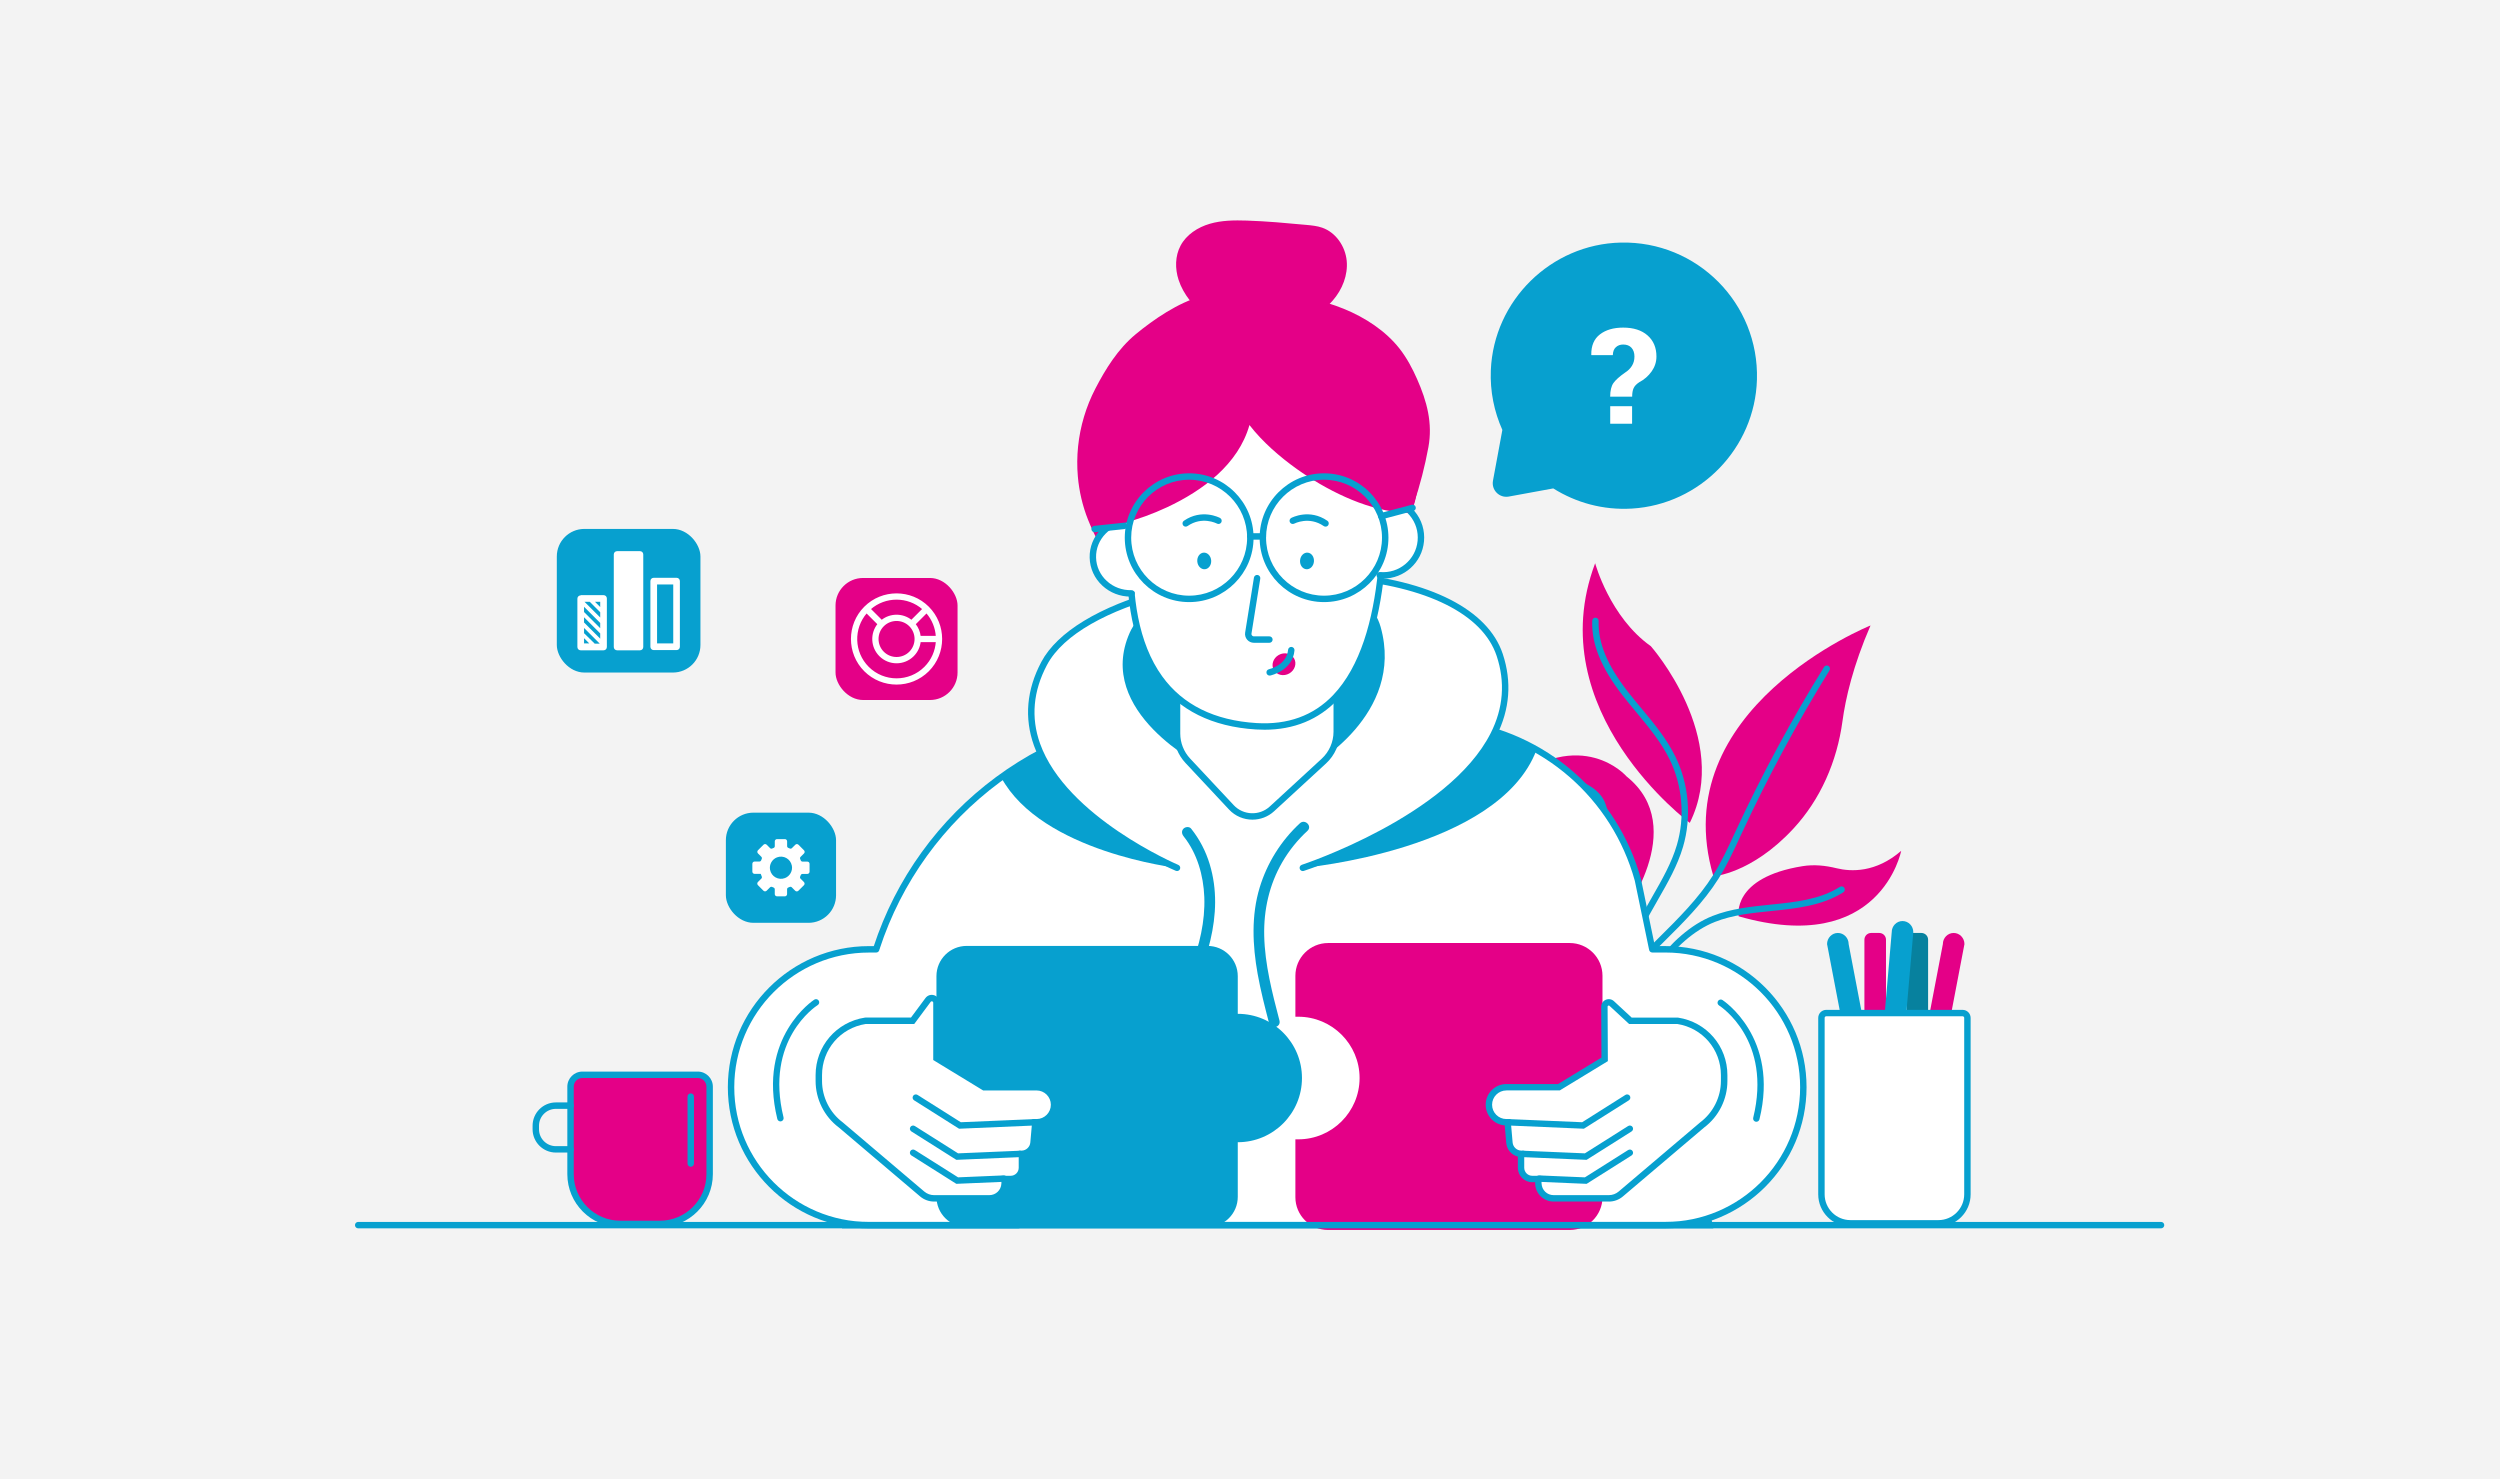
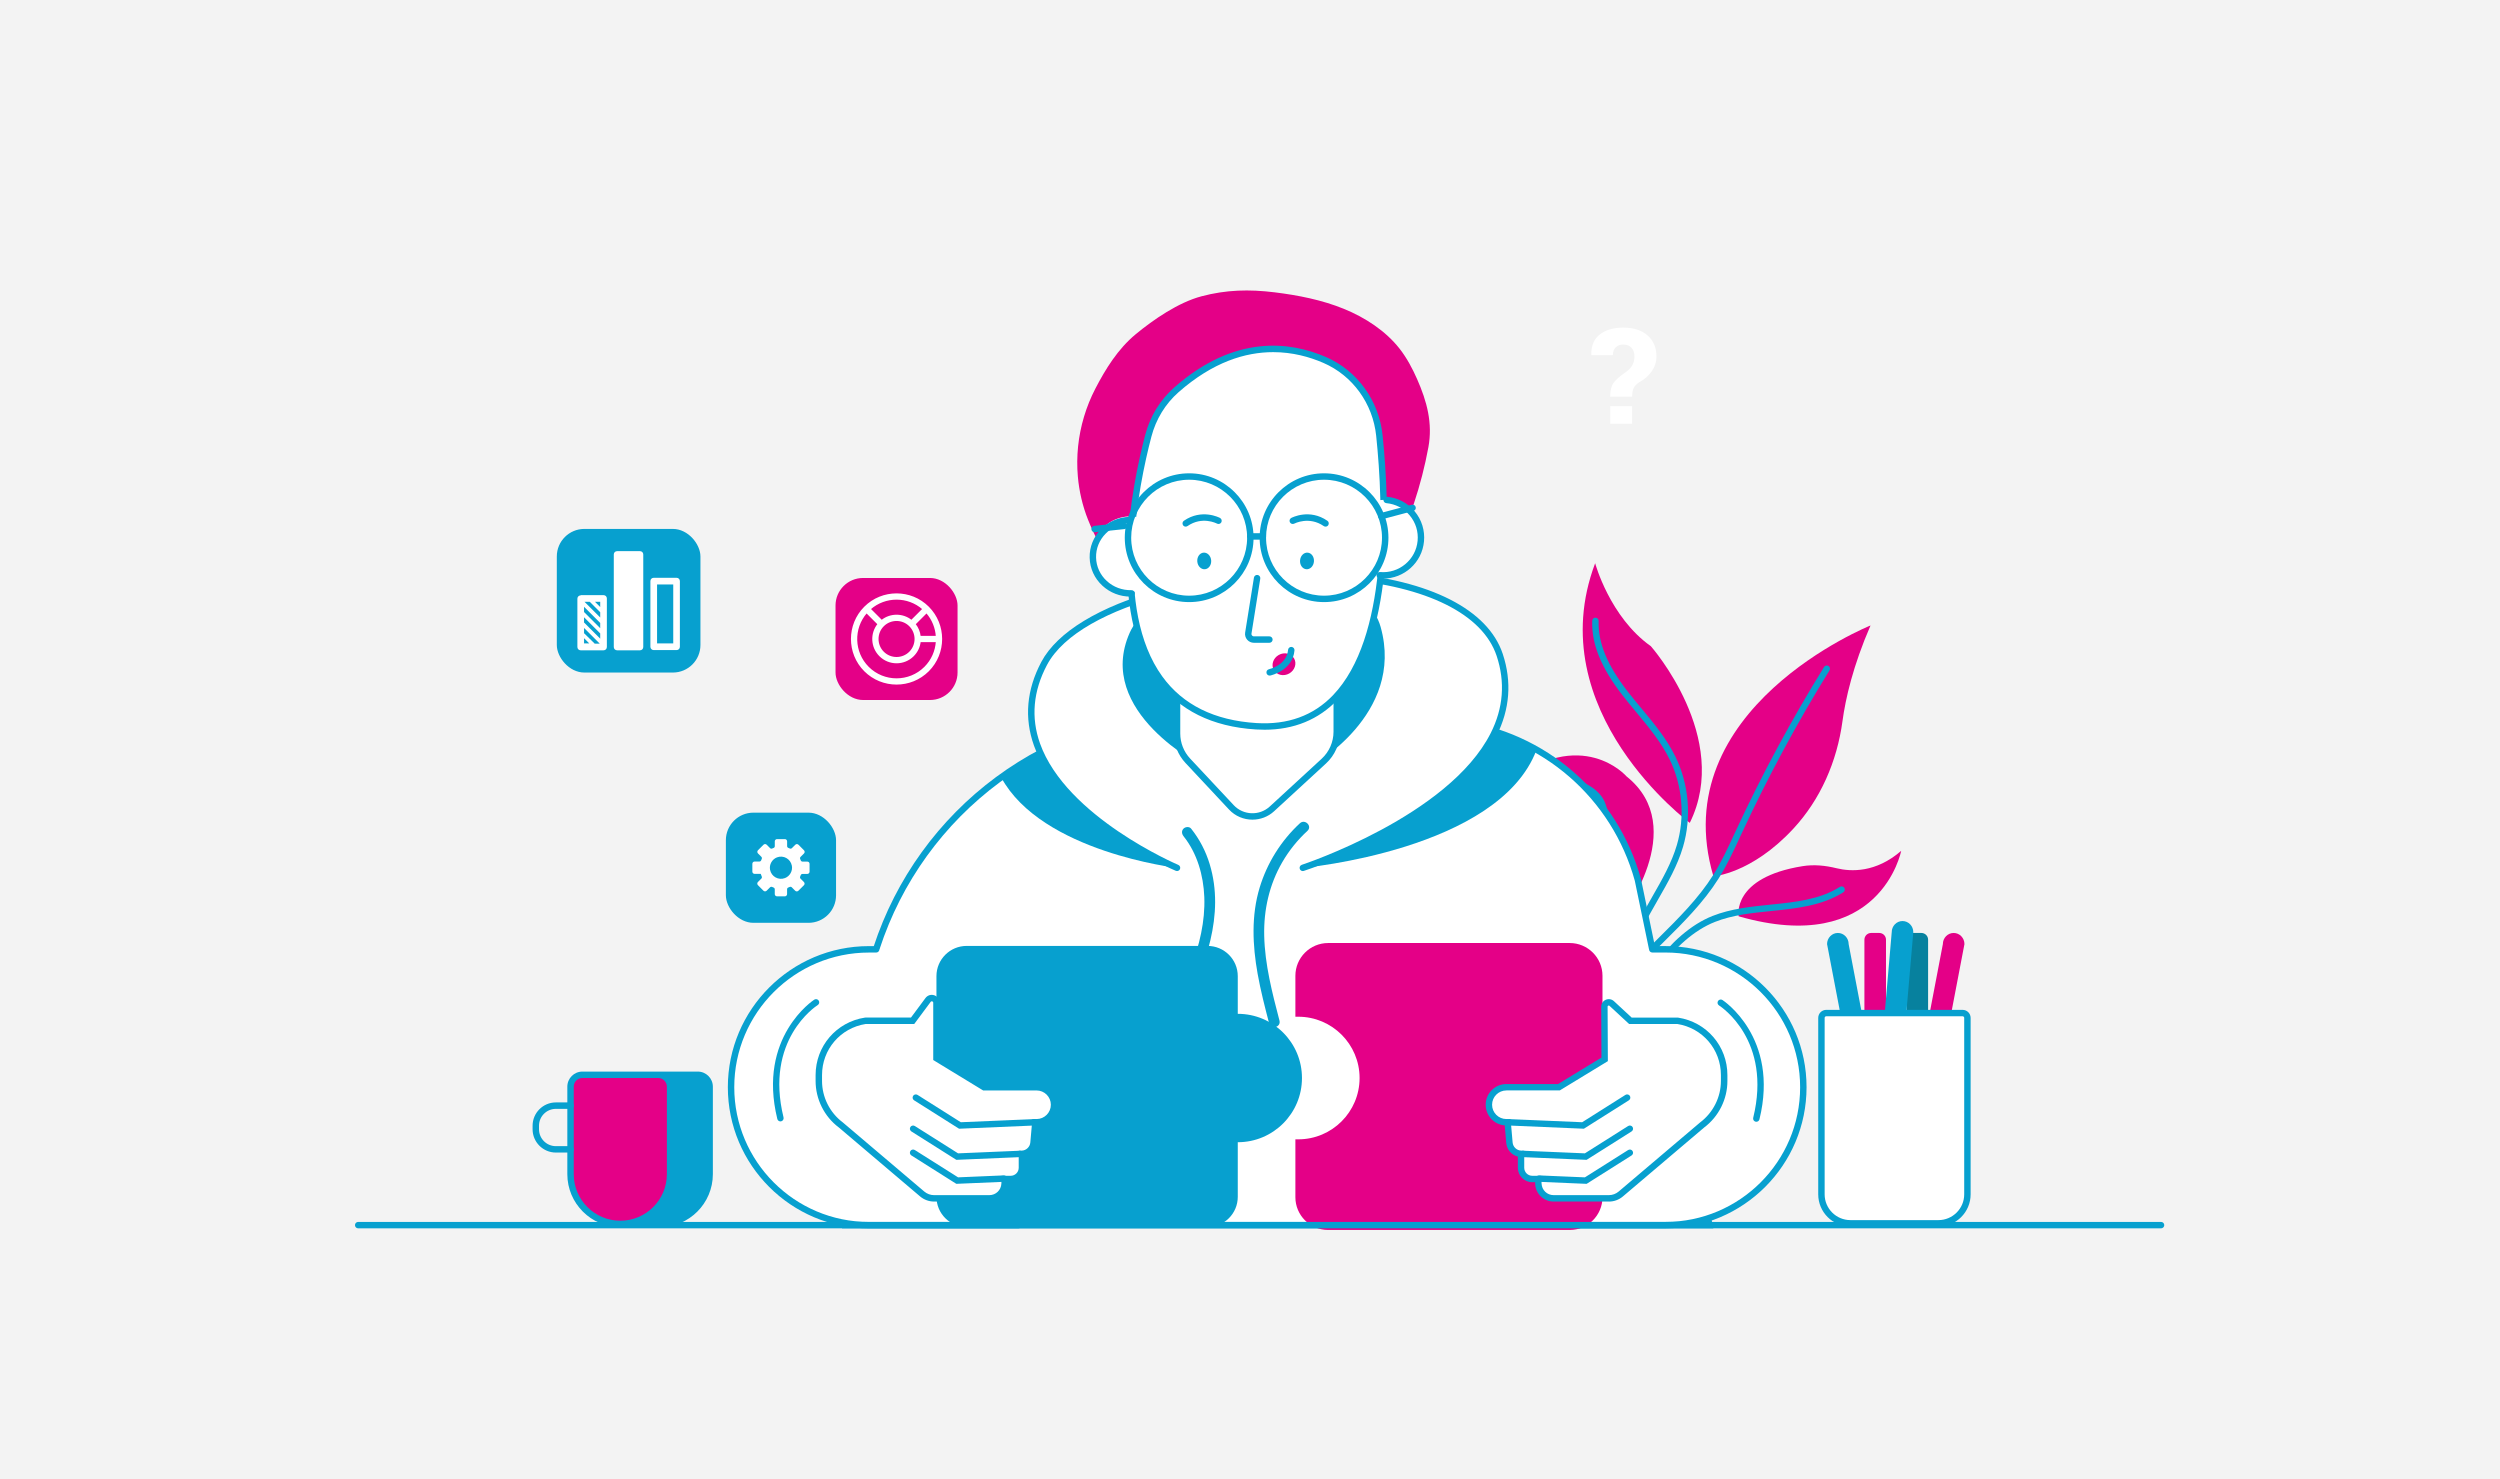
<svg xmlns="http://www.w3.org/2000/svg" id="uuid-e2b06e12-ebd9-4b3c-ac21-73eaaf86f203" viewBox="0 0 1857.13 1099">
  <defs>
    <style>.uuid-06a08163-3058-4c36-b619-31bcb1480399{fill:#f3f3f3;}.uuid-030f31c4-ac00-4f79-bfa4-aa72ef101971,.uuid-e4c89a15-da45-44f6-a416-b38a15fe20d0{fill:#fff;}.uuid-b3c2a90c-24da-452e-aa4f-0ff1c4151952{fill:#e40087;}.uuid-f0440fb3-3d97-4de0-a5d1-3c55ecab408b{fill:#07a0cf;}.uuid-1235dab7-b686-421c-a99e-81525522fa31{fill:#07819e;}.uuid-e4c89a15-da45-44f6-a416-b38a15fe20d0{stroke:#fff;stroke-linecap:round;stroke-linejoin:round;stroke-width:2.83px;}</style>
  </defs>
  <g id="uuid-274df54e-1905-4f41-b453-d26384e74f9d">
    <g>
      <rect class="uuid-06a08163-3058-4c36-b619-31bcb1480399" width="1857.13" height="1099" />
      <g>
        <g>
-           <path class="uuid-f0440fb3-3d97-4de0-a5d1-3c55ecab408b" d="m1109.05,357.13l6.98-37.75c-6.03-13.48-9.21-28.51-8.56-44.39,2.13-51.79,44.68-93.61,96.5-94.79,56.66-1.29,102.81,45.07,101.18,101.8-1.47,50.87-42.09,92.77-92.88,95.8-21.56,1.29-41.65-4.45-58.42-14.98l-33.05,6.06c-6.95,1.27-13.02-4.81-11.74-11.76Z" />
          <path class="uuid-030f31c4-ac00-4f79-bfa4-aa72ef101971" d="m1196.11,294.67c.03-4.48.84-7.85,2.42-10.11,1.58-2.25,4.46-4.85,8.66-7.78,2.16-1.35,3.86-3.03,5.1-5.03,1.24-2,1.86-4.31,1.86-6.92s-.72-4.87-2.18-6.48c-1.45-1.61-3.51-2.42-6.19-2.42-2.16,0-3.97.66-5.42,1.98-1.45,1.32-2.21,3.29-2.27,5.9h-15.91l-.1-.29c-.1-6.7,2.04-11.74,6.41-15.11,4.37-3.37,10.13-5.05,17.29-5.05,7.67,0,13.71,1.93,18.11,5.8,4.4,3.87,6.6,9.09,6.6,15.67,0,4.03-1.2,7.74-3.6,11.12-2.4,3.39-5.46,6.04-9.16,7.98-2.06,1.35-3.46,2.81-4.18,4.38-.73,1.56-1.09,3.68-1.09,6.36h-16.34Zm16.29,20.12h-16.25v-13.06h16.25v13.06Z" />
        </g>
        <rect class="uuid-b3c2a90c-24da-452e-aa4f-0ff1c4151952" x="620.67" y="429.35" width="90.65" height="90.65" rx="20.46" ry="20.46" />
        <path class="uuid-e4c89a15-da45-44f6-a416-b38a15fe20d0" d="m643.03,451.7c-12.65,12.65-12.65,33.29,0,45.94,12.65,12.65,33.29,12.65,45.94,0s12.65-33.29,0-45.94c-12.65-12.65-33.29-12.66-45.94,0h0Zm.65,1.94l9.92,9.92-.59.74c-5.22,6.52-4.82,16.09,1.24,22.14,6.49,6.49,17.03,6.5,23.52,0,2.78-2.78,4.36-6.29,4.76-9.91l.11-.94h14.02s-.07,1.12-.07,1.12c-.47,7.16-3.44,14.19-8.9,19.65-11.95,11.95-31.41,11.95-43.36,0h0c-11.46-11.47-11.93-29.85-1.39-41.87l.74-.84Zm1.29-1.29l.85-.74c11.52-10.1,28.86-10.1,40.38,0l.85.74-9.92,9.92-.74-.59c-6.05-4.84-14.72-4.84-20.76,0l-.74.59-9.13-9.13-.79-.79Zm10.56,11.85c5.77-5.77,15.17-5.77,20.94,0,5.77,5.77,5.77,15.17,0,20.94-5.77,5.77-15.17,5.77-20.94,0-5.77-5.77-5.77-15.17,0-20.94Zm22.88-.64l9.92-9.92.74.85c4.58,5.22,7.08,11.63,7.51,18.16l.07,1.12h-14.02l-.11-.94c-.34-3.05-1.51-6.01-3.52-8.53l-.59-.74Z" />
        <g>
          <rect class="uuid-f0440fb3-3d97-4de0-a5d1-3c55ecab408b" x="539.22" y="603.68" width="81.84" height="81.84" rx="20.46" ry="20.46" />
          <path class="uuid-030f31c4-ac00-4f79-bfa4-aa72ef101971" d="m565.87,651.13c.22.52.11,1.12-.29,1.52l-2.55,2.54c-.65.65-.66,1.71,0,2.36l4.11,4.12c.65.65,1.71.65,2.36,0l2.53-2.52c.42-.42,1.05-.51,1.59-.26.32.15.65.29.99.41.55.21.93.72.93,1.31v3.57c0,.92.74,1.67,1.66,1.67h5.82c.92.01,1.67-.74,1.67-1.66v-3.61c0-.57.35-1.08.88-1.28.34-.13.73-.29,1.09-.44.52-.22,1.12-.11,1.52.29l2.54,2.55c.65.65,1.71.66,2.36,0l4.12-4.1c.65-.65.66-1.71,0-2.36l-2.52-2.53c-.42-.42-.5-1.05-.26-1.59.15-.32.28-.65.41-.99.21-.55.72-.93,1.31-.93h3.57c.92.01,1.67-.74,1.68-1.66v-5.82c.02-.92-.73-1.67-1.65-1.68h-3.61c-.57-.01-1.08-.36-1.28-.89-.13-.34-.29-.73-.44-1.09-.22-.52-.11-1.12.3-1.52l2.55-2.54c.65-.65.66-1.71,0-2.36l-4.1-4.12c-.65-.65-1.71-.66-2.36,0l-2.53,2.52c-.42.42-1.05.5-1.59.26-.34-.16-.68-.3-1.03-.43-.55-.21-.93-.72-.93-1.3v-3.57c0-.92-.75-1.67-1.67-1.67h-5.82c-.92,0-1.67.75-1.67,1.67v3.61c0,.57-.34,1.08-.87,1.28-.34.13-.73.29-1.09.44-.52.22-1.12.11-1.52-.29l-2.54-2.54c-.65-.65-1.71-.65-2.36,0l-4.11,4.11c-.65.65-.65,1.71,0,2.36l2.52,2.52c.42.42.51,1.05.26,1.59-.15.32-.28.65-.41.99-.21.55-.72.93-1.31.93h-3.57c-.92,0-1.67.74-1.67,1.67v5.82c0,.92.74,1.67,1.67,1.67h4.56c.02.06.4,1.1.77,1.97Zm17.24,1.15c-4.79,1.84-10.11-1.06-11.08-6.2-.72-3.83,1.49-7.77,5.13-9.17,4.79-1.85,10.11,1.06,11.08,6.2.72,3.83-1.49,7.77-5.13,9.17Z" />
        </g>
        <rect class="uuid-f0440fb3-3d97-4de0-a5d1-3c55ecab408b" x="413.63" y="392.91" width="106.69" height="106.69" rx="20.46" ry="20.46" />
        <g>
          <path class="uuid-b3c2a90c-24da-452e-aa4f-0ff1c4151952" d="m1255.26,611.26s-111.8-82.8-70.3-192.86c0,0,10.86,40.05,41.38,61.63,0,0,60.12,68.06,28.92,131.23Z" />
          <path class="uuid-b3c2a90c-24da-452e-aa4f-0ff1c4151952" d="m1412.3,632.06s-15.23,78.88-120.76,48.62c0,0-5.5-28.74,47.55-37.26,8.38-1.35,16.9-.49,25.14,1.54,10.64,2.62,29.15,3.5,48.07-12.91Z" />
          <path class="uuid-b3c2a90c-24da-452e-aa4f-0ff1c4151952" d="m1389.53,464.63s-153.6,61.66-116.71,186.34c0,0,28.23-1.87,59.2-35.19,20.43-21.97,32.61-50.22,36.65-79.95,2.29-16.88,7.84-41.24,20.86-71.21Z" />
          <path class="uuid-b3c2a90c-24da-452e-aa4f-0ff1c4151952" d="m1208.27,576.74s-33.07-38.25-88.88,5.12c0,0,67.55-1.33,56.16,32.08,0,0-3.85,46.43,28.19,67.89,0,0,52.4-66.87,4.52-105.09Z" />
          <path class="uuid-f0440fb3-3d97-4de0-a5d1-3c55ecab408b" d="m1182.87,768.39c-.27,0-.55-.05-.82-.15-1.24-.45-1.87-1.82-1.42-3.06,9.98-27.25,30.96-48.04,51.24-68.16,14.64-14.52,29.79-29.53,40.71-46.87,6.08-9.65,10.99-20.26,15.74-30.52l1.69-3.64c19.19-41.26,41.05-81.81,64.99-120.5.69-1.12,2.16-1.47,3.28-.77,1.12.69,1.47,2.16.77,3.28-23.84,38.54-45.61,78.91-64.72,120.01l-1.68,3.63c-4.81,10.4-9.79,21.15-16.04,31.06-11.21,17.8-26.55,33-41.39,47.71-20.83,20.65-40.51,40.16-50.12,66.41-.35.97-1.27,1.57-2.24,1.57Z" />
          <path class="uuid-f0440fb3-3d97-4de0-a5d1-3c55ecab408b" d="m1206.45,770.28c-.2,0-.41-.03-.62-.08-1.27-.34-2.03-1.65-1.69-2.92,8.67-32.47,35.44-73.94,67.99-86.85,13.68-5.42,28.66-6.95,43.16-8.43,18.72-1.91,36.41-3.71,51.47-13.18,1.11-.7,2.59-.37,3.29.75.7,1.12.37,2.59-.75,3.29-16.01,10.07-35.08,12.01-53.53,13.89-14.17,1.44-28.82,2.93-41.88,8.11-31.1,12.33-56.78,52.3-65.14,83.64-.28,1.07-1.25,1.77-2.3,1.77Z" />
          <path class="uuid-f0440fb3-3d97-4de0-a5d1-3c55ecab408b" d="m1208.5,731.61c-1.25,0-2.3-.98-2.38-2.24-1.19-19.82,7.68-38.8,15.54-53.12,1.96-3.57,4.02-7.16,6.01-10.63,6.91-12.05,14.06-24.52,17.99-37.88,6.14-20.88,4.18-44.06-5.37-63.61-6.23-12.74-15.58-23.98-24.62-34.86-3.41-4.1-6.94-8.34-10.27-12.62-16.03-20.61-23.21-38.25-22.61-55.51.05-1.32,1.12-2.35,2.47-2.3,1.32.05,2.35,1.15,2.3,2.47-.56,16.08,6.3,32.74,21.6,52.42,3.28,4.22,6.78,8.43,10.17,12.5,9.22,11.09,18.76,22.56,25.24,35.81,10.08,20.61,12.14,45.05,5.66,67.06-4.09,13.9-11.38,26.61-18.43,38.9-1.98,3.45-4.03,7.03-5.97,10.55-7.55,13.76-16.08,31.94-14.96,50.54.08,1.32-.92,2.44-2.24,2.52-.05,0-.1,0-.15,0Z" />
          <path class="uuid-f0440fb3-3d97-4de0-a5d1-3c55ecab408b" d="m1206.45,770.28c-.22,0-.44-.03-.66-.09-1.27-.37-1.99-1.69-1.63-2.96,5.29-18.24,2.54-38.35.11-56.09l-14-102.32c-.61-4.44-1.23-9.03-3.39-12.81-2.92-5.13-8.44-8.34-12.91-10.57-8.5-4.23-17.58-7.07-26.97-8.44-1.3-.19-2.21-1.4-2.02-2.71.19-1.3,1.41-2.2,2.7-2.02,9.9,1.44,19.45,4.43,28.41,8.89,5.08,2.53,11.37,6.23,14.93,12.48,2.61,4.59,3.34,9.87,3.97,14.53l14,102.32c2.49,18.21,5.31,38.85-.25,58.07-.3,1.04-1.26,1.72-2.29,1.72Z" />
        </g>
        <path class="uuid-030f31c4-ac00-4f79-bfa4-aa72ef101971" d="m1010.26,527.91l72.49,9.42c64.04,8.32,116.85,54.23,134,116.49l54.69,256.28h-643.37l11.36-146.72c8.43-108.89,85.68-200.12,191.69-226.39l36.67-9.09h142.47Z" />
        <path class="uuid-f0440fb3-3d97-4de0-a5d1-3c55ecab408b" d="m1272.79,912.48h-647.29l11.56-149.29c8.53-110.12,86.28-201.95,193.49-228.51l36.95-9.16,143.07.02,72.49,9.42c65.16,8.47,118.54,54.87,135.99,118.22l53.73,259.29Zm-642.13-4.77h636.27l-52.51-253.41c-16.9-61.34-68.72-106.39-131.97-114.61l-72.34-9.4h-142.02l-36.39,9.02c-105.21,26.07-181.52,116.19-189.88,224.25l-11.16,144.15Z" />
        <path class="uuid-030f31c4-ac00-4f79-bfa4-aa72ef101971" d="m756.45,705.2h-110.94c-56.58,0-102.45,45.87-102.45,102.45h0c0,56.58,45.87,102.45,102.45,102.45h110.94v-204.9Z" />
        <path class="uuid-f0440fb3-3d97-4de0-a5d1-3c55ecab408b" d="m756.45,912.48h-110.94c-57.81,0-104.83-47.03-104.83-104.83s47.03-104.83,104.83-104.83h5.37c1.32,0,2.39,1.07,2.39,2.39s-1.07,2.39-2.39,2.39h-5.37c-55.17,0-100.06,44.89-100.06,100.06s44.89,100.06,100.06,100.06h110.94c1.32,0,2.39,1.07,2.39,2.39s-1.07,2.39-2.39,2.39Z" />
        <path class="uuid-030f31c4-ac00-4f79-bfa4-aa72ef101971" d="m1126.23,705.2h110.94c56.58,0,102.45,45.87,102.45,102.45h0c0,56.58-45.87,102.45-102.45,102.45h-110.94v-204.9Z" />
        <path class="uuid-f0440fb3-3d97-4de0-a5d1-3c55ecab408b" d="m1237.17,912.48h-110.94c-1.32,0-2.39-1.07-2.39-2.39s1.07-2.39,2.39-2.39h110.94c55.17,0,100.06-44.89,100.06-100.06s-44.89-100.06-100.06-100.06h-9.77c-1.32,0-2.39-1.07-2.39-2.39s1.07-2.39,2.39-2.39h9.77c57.81,0,104.83,47.03,104.83,104.83s-47.03,104.83-104.83,104.83Z" />
        <path class="uuid-f0440fb3-3d97-4de0-a5d1-3c55ecab408b" d="m874.37,644.69l89.72-26.05s54.63-37.16,86.87-85.44l-40.7-5.29h-142.47l-36.67,9.09c-32.14,7.96-61.64,21.91-87.38,40.5,30.06,55.54,130.63,67.19,130.63,67.19Z" />
        <path class="uuid-f0440fb3-3d97-4de0-a5d1-3c55ecab408b" d="m876.73,623.84l91.07,20.85s145.67-13.09,173.63-87.68c-17.77-10.12-37.6-16.94-58.67-19.68l-72.49-9.42h-142.47l-36.67,9.09c-8.49,2.1-16.79,4.63-24.9,7.54,22.24,44.62,70.51,79.3,70.51,79.3Z" />
        <path class="uuid-030f31c4-ac00-4f79-bfa4-aa72ef101971" d="m1114.05,486.51c-30.25-91.02-298.27-69.45-338.41,6.37-47.77,90.24,98.73,151.81,98.73,151.81h93.42s179.42-58.39,146.25-158.18Z" />
        <path class="uuid-f0440fb3-3d97-4de0-a5d1-3c55ecab408b" d="m1025.63,465.8c-16.66-59.52-164.28-45.41-186.39,4.17-26.31,59,54.38,99.27,54.38,99.27h80.2s70.07-38.18,51.81-103.43Z" />
        <path class="uuid-f0440fb3-3d97-4de0-a5d1-3c55ecab408b" d="m967.8,647.08c-1,0-1.94-.64-2.27-1.65-.41-1.25.28-2.6,1.53-3.01,1.09-.35,109.17-36.14,140.32-97.83,9.39-18.6,10.88-37.89,4.41-57.34-10.31-31.01-51.94-51.77-114.23-56.96-84.3-7.01-195.31,17.42-219.81,63.69-10.3,19.45-12.03,39.07-5.16,58.34,19.5,54.63,101.87,89.81,102.7,90.16,1.21.51,1.78,1.91,1.27,3.12-.51,1.22-1.91,1.79-3.12,1.27-3.47-1.46-85.13-36.33-105.34-92.95-7.35-20.58-5.52-41.5,5.43-62.18,11.76-22.21,43.21-41.3,88.57-53.76,42.19-11.59,91.7-16.13,135.85-12.45,64.28,5.35,107.43,27.3,118.36,60.21,6.88,20.7,5.3,41.22-4.69,61-32.05,63.46-138.57,98.74-143.09,100.21-.25.08-.49.12-.74.12Z" />
        <path class="uuid-f0440fb3-3d97-4de0-a5d1-3c55ecab408b" d="m1304.69,833.32c-.19,0-.38-.02-.57-.07-1.28-.31-2.06-1.61-1.75-2.89,14.11-57.51-23.78-82.44-25.4-83.48-1.11-.71-1.44-2.18-.73-3.29.71-1.11,2.18-1.44,3.29-.73.43.27,42.43,27.71,27.48,88.64-.27,1.09-1.24,1.82-2.31,1.82Z" />
        <path class="uuid-f0440fb3-3d97-4de0-a5d1-3c55ecab408b" d="m579.74,833.04c-1.07,0-2.05-.73-2.31-1.82-14.96-60.94,27.05-88.38,27.47-88.64,1.11-.71,2.59-.38,3.29.74.71,1.11.38,2.59-.74,3.29-1.66,1.06-39.5,26.01-25.4,83.48.31,1.28-.47,2.57-1.75,2.89-.19.05-.38.07-.57.07Z" />
        <path class="uuid-f0440fb3-3d97-4de0-a5d1-3c55ecab408b" d="m879.18,621.17c10.16,12.72,14.81,29.13,15.44,45.2.71,18.07-3.65,35.8-9.96,52.61-3.72,9.91-8.15,19.53-12.76,29.05-.93,1.93-.53,4.3,1.43,5.44,1.74,1.02,4.5.52,5.44-1.43,16.36-33.88,31.31-72.26,19.85-110.1-2.92-9.63-7.53-18.54-13.81-26.4-1.34-1.68-4.22-1.4-5.62,0-1.66,1.66-1.34,3.94,0,5.62h0Z" />
        <path class="uuid-f0440fb3-3d97-4de0-a5d1-3c55ecab408b" d="m965.63,611.57c-13.96,12.87-24.34,29.51-29.86,47.67-6.35,20.9-5.33,42.96-1.53,64.22,2.22,12.41,5.37,24.62,8.55,36.8,1.29,4.95,8.96,2.85,7.67-2.11-5.39-20.66-10.86-41.62-11.34-63.09-.43-19.18,3.77-37.96,13.44-54.61,5.03-8.67,11.33-16.47,18.7-23.27,3.77-3.48-1.86-9.09-5.62-5.62h0Z" />
        <path class="uuid-b3c2a90c-24da-452e-aa4f-0ff1c4151952" d="m964.43,755.27h-2.15v-30.42c0-13.41,10.91-24.32,24.32-24.32h179.49c13.41,0,24.32,10.91,24.32,24.32v164.51c0,13.41-10.91,24.32-24.32,24.32h-179.49c-13.41,0-24.32-10.91-24.32-24.32v-43h2.15c25.11,0,45.54-20.43,45.54-45.54s-20.43-45.54-45.54-45.54Z" />
        <path class="uuid-f0440fb3-3d97-4de0-a5d1-3c55ecab408b" d="m919.48,725.13v27.99c26.34,0,47.69,21.35,47.69,47.69s-21.35,47.69-47.69,47.69v40.56c0,12.4-10.05,22.46-22.46,22.46h-178.92c-12.4,0-22.46-10.05-22.46-22.46v-163.93c0-12.4,10.05-22.46,22.46-22.46h178.92c12.4,0,22.46,10.05,22.46,22.46Z" />
        <path class="uuid-030f31c4-ac00-4f79-bfa4-aa72ef101971" d="m642.89,758.29h35.03l11.49-15.47c1.98-2.67,6.23-1.27,6.23,2.06v41.22l35.37,21.55h39.02c7.18,0,13,5.82,13,13h0c0,7.18-5.82,13.01-13,13.01h-.93l-1.33,15.22c-.4,4.52-4.09,8.05-8.62,8.24h0v10.36c0,4.61-3.73,8.34-8.34,8.34h-4.4l-.15,3.54c-.25,6.06-5.24,10.83-11.3,10.83h-41.1c-3.22,0-6.33-1.14-8.78-3.22l-60.49-51.32c-10.28-7.71-16.33-19.81-16.33-32.65v-4.36c0-20.16,14.71-37.29,34.64-40.35h0Z" />
        <path class="uuid-f0440fb3-3d97-4de0-a5d1-3c55ecab408b" d="m734.96,892.58h-41.1c-3.78,0-7.44-1.35-10.33-3.79l-60.49-51.32c-10.71-8.03-17.17-20.95-17.17-34.47v-4.36c0-21.49,15.42-39.45,36.66-42.71l.36-.03h33.83l10.77-14.5c1.53-2.06,4.09-2.87,6.52-2.06,2.43.8,4.01,2.98,4.01,5.54v39.88s33.65,20.51,33.65,20.51h38.35c8.49,0,15.39,6.9,15.39,15.39s-6.23,14.69-14.13,15.34l-1.15,13.09c-.43,4.92-3.98,8.93-8.61,10.09v8.3c0,5.91-4.81,10.72-10.72,10.72h-2.11l-.05,1.25c-.31,7.36-6.32,13.12-13.68,13.12Zm-91.88-131.91c-18.81,2.97-32.43,18.9-32.43,37.96v4.36c0,12.03,5.75,23.53,15.37,30.75l60.6,51.41c2.02,1.71,4.59,2.66,7.24,2.66h41.1c4.8,0,8.71-3.76,8.91-8.55l.24-5.83h6.69c3.28,0,5.95-2.67,5.95-5.95v-12.64l2.28-.1c3.33-.14,6.06-2.75,6.35-6.07l1.52-17.39h3.11c5.86,0,10.62-4.76,10.62-10.62s-4.76-10.62-10.62-10.62h-39.68l-37.08-22.6v-42.56c0-.67-.46-.92-.73-1.01-.27-.09-.79-.16-1.19.38l-12.2,16.43h-36.05Z" />
        <path class="uuid-f0440fb3-3d97-4de0-a5d1-3c55ecab408b" d="m712.44,838.47l-33.4-21.1c-1.11-.7-1.45-2.18-.74-3.29.7-1.12,2.18-1.44,3.29-.74l32.14,20.31,55.26-2.36c1.33-.04,2.43.97,2.48,2.28.06,1.32-.97,2.43-2.28,2.48l-56.75,2.42Z" />
        <path class="uuid-f0440fb3-3d97-4de0-a5d1-3c55ecab408b" d="m710.42,861.59l-33.4-21.1c-1.11-.71-1.45-2.18-.74-3.29.7-1.11,2.18-1.44,3.29-.74l32.14,20.31,45.9-1.96c1.32-.07,2.43.96,2.48,2.28.06,1.32-.97,2.43-2.28,2.48l-47.39,2.02Z" />
        <path class="uuid-f0440fb3-3d97-4de0-a5d1-3c55ecab408b" d="m710.42,879.42l-33.4-21.1c-1.11-.7-1.45-2.18-.74-3.29.7-1.11,2.18-1.44,3.29-.74l32.14,20.3,33.99-1.45c1.34-.07,2.43.97,2.48,2.28.06,1.32-.97,2.43-2.28,2.48l-35.48,1.51Z" />
        <path class="uuid-030f31c4-ac00-4f79-bfa4-aa72ef101971" d="m1246.15,758.29h-35.03l-13.84-12.83c-2.08-1.93-5.47-.44-5.46,2.4l.19,39.09-33.97,20.7h-39.02c-7.18,0-13.01,5.82-13.01,13h0c0,7.18,5.82,13.01,13.01,13.01h.93l1.33,15.22c.4,4.52,4.09,8.05,8.62,8.24h0v10.36c0,4.61,3.73,8.34,8.34,8.34h4.4l.15,3.54c.25,6.06,5.24,10.83,11.3,10.83h41.1c3.22,0,6.33-1.14,8.78-3.22l60.49-51.32c10.28-7.71,16.33-19.81,16.33-32.65v-4.36c0-20.16-14.71-37.29-34.64-40.35h0Z" />
        <path class="uuid-f0440fb3-3d97-4de0-a5d1-3c55ecab408b" d="m1195.19,892.58h-41.1c-7.36,0-13.37-5.76-13.68-13.12l-.05-1.25h-2.11c-5.91,0-10.72-4.81-10.72-10.72v-8.3c-4.63-1.16-8.18-5.17-8.61-10.09l-1.15-13.09c-7.9-.64-14.13-7.28-14.13-15.34,0-8.49,6.9-15.39,15.39-15.39h38.35l32.25-19.65-.18-37.74c-.01-2.28,1.28-4.27,3.37-5.19,2.09-.92,4.42-.52,6.1,1.02l13.16,12.19,34.46.03c21.24,3.25,36.66,21.22,36.66,42.71v4.36c0,13.53-6.46,26.45-17.28,34.56l-60.38,51.23c-2.88,2.44-6.55,3.79-10.33,3.79Zm-76.17-82.54c-5.86,0-10.62,4.76-10.62,10.62s4.76,10.62,10.62,10.62h3.11l1.52,17.39c.29,3.32,3.02,5.93,6.35,6.07l2.28.1v12.64c0,3.28,2.67,5.95,5.95,5.95h6.69l.24,5.83c.2,4.79,4.12,8.55,8.91,8.55h41.1c2.65,0,5.22-.94,7.24-2.66l60.49-51.32c9.74-7.31,15.48-18.8,15.48-30.84v-4.36c0-19.06-13.63-34.99-32.43-37.96h-35.78l-14.53-13.46c-.36-.34-.74-.24-.93-.16-.19.09-.52.3-.51.79l.2,40.44-35.7,21.75h-39.68Z" />
        <path class="uuid-f0440fb3-3d97-4de0-a5d1-3c55ecab408b" d="m1176.6,838.47l-56.75-2.42c-1.32-.06-2.34-1.17-2.28-2.48.06-1.32,1.15-2.37,2.48-2.28l55.26,2.36,32.14-20.31c1.11-.7,2.59-.37,3.29.74.7,1.11.37,2.59-.74,3.29l-33.4,21.1Z" />
        <path class="uuid-f0440fb3-3d97-4de0-a5d1-3c55ecab408b" d="m1178.62,861.59l-47.39-2.02c-1.32-.06-2.34-1.17-2.28-2.48.06-1.32,1.16-2.34,2.48-2.28l45.9,1.96,32.14-20.31c1.11-.7,2.59-.37,3.29.74.7,1.11.37,2.59-.74,3.29l-33.4,21.1Z" />
        <path class="uuid-f0440fb3-3d97-4de0-a5d1-3c55ecab408b" d="m1178.62,879.42l-35.48-1.51c-1.32-.06-2.34-1.17-2.28-2.48.06-1.32,1.15-2.35,2.48-2.28l33.99,1.45,32.14-20.3c1.12-.7,2.59-.37,3.29.74.7,1.11.37,2.59-.74,3.29l-33.4,21.1Z" />
        <path class="uuid-f0440fb3-3d97-4de0-a5d1-3c55ecab408b" d="m1605.35,912.48H266.08c-1.32,0-2.39-1.07-2.39-2.39s1.07-2.39,2.39-2.39h1339.26c1.32,0,2.39,1.07,2.39,2.39s-1.07,2.39-2.39,2.39Z" />
        <path class="uuid-030f31c4-ac00-4f79-bfa4-aa72ef101971" d="m874.37,486.51v58.36c0,7.52,2.86,14.76,7.99,20.26l32.36,34.61c8.03,8.59,21.48,9.09,30.13,1.13l38.56-35.49c6.1-5.62,9.58-13.53,9.58-21.82v-57.05h-118.63Z" />
        <path class="uuid-f0440fb3-3d97-4de0-a5d1-3c55ecab408b" d="m930.38,608.89c-6.37,0-12.73-2.53-17.39-7.52l-32.36-34.61c-5.57-5.96-8.64-13.73-8.64-21.89v-60.75h123.4v59.44c0,8.94-3.77,17.53-10.35,23.58l-38.56,35.49c-4.55,4.19-10.33,6.26-16.1,6.26Zm-53.62-119.99v55.98c0,6.94,2.61,13.56,7.35,18.63l32.36,34.61c7.11,7.6,19.11,8.05,26.77,1.01l38.56-35.49c5.6-5.15,8.81-12.46,8.81-20.07v-54.67h-113.86Z" />
        <path class="uuid-b3c2a90c-24da-452e-aa4f-0ff1c4151952" d="m905.19,495.2c-18.97-7.38-36.69-21.15-45.13-36.46-1.69-3.07-4.93-5.07-7.53-7.49-18.77-17.49-35.01-41.99-44.21-65-4.15-10.37-6.68-21.27-7.64-32.29-1.3-14.89.27-29.99,4.58-44.39,2.15-7.2,4.98-14.23,8.48-20.96,7.51-14.45,16.6-29.28,29.91-40.31,13.16-10.9,31.74-23.65,48.86-28.19,18.39-4.88,35.39-5.28,54.28-2.96,17.59,2.16,35.13,5.64,51.36,12.22,16.03,6.5,31.25,16.52,41.53,29.65,5.44,6.95,9.53,14.71,13.03,22.63,7.32,16.58,11.64,32.73,8.38,50.55-5.17,28.27-14.5,55.92-27.07,82.14-11.54,24.09-26.01,52.31-46.63,71.06-2.76,2.51-5.81,4.79-9.18,6.59-21.46,11.46-50.39,12.02-73.03,3.21Z" />
-         <path class="uuid-b3c2a90c-24da-452e-aa4f-0ff1c4151952" d="m987.83,225.62c-6.77,6.84-15.39,11.73-24.41,15.18-13.79,5.28-29.86,8.43-44.47,5.45-14.15-2.89-26.57-11.94-35.26-23.28-3.5-4.56-6.41-9.61-8.19-15.09-2.69-8.28-2.62-17.69,1.47-25.38,4.35-8.2,12.78-13.65,21.69-16.26s18.35-2.68,27.62-2.38c14.72.48,29.4,1.84,44.06,3.2,4.01.37,8.06.75,11.86,2.08,10.14,3.54,17.14,13.81,18.19,24.5,1.05,10.69-3.29,21.48-10.34,29.59-.72.82-1.46,1.62-2.22,2.39Z" />
        <path class="uuid-030f31c4-ac00-4f79-bfa4-aa72ef101971" d="m874,289.47c-10.3,9.05-17.54,21.07-21.01,34.33-14.27,54.53-43.27,208.11,80.24,215.7,103.24,6.34,98.47-148.1,91.44-215.99-2.55-24.61-17.89-46.24-40.58-56.1-27.09-11.76-66.72-16.03-110.09,22.06Z" />
        <path class="uuid-f0440fb3-3d97-4de0-a5d1-3c55ecab408b" d="m939.26,542.08c-2.03,0-4.09-.06-6.18-.19-32.67-2-57.41-14.32-73.54-36.59-37.47-51.74-18.68-144.58-8.86-182.09,3.65-13.95,11.17-26.23,21.75-35.52,44.93-39.46,86.04-33.99,112.61-22.45,23.25,10.1,39.34,32.33,42.01,58.04,5.64,54.5,8.81,152.49-33.42,196.53-14.19,14.8-32.46,22.28-54.36,22.28Zm6.52-280.49c-20.68,0-44.77,7.34-70.2,29.68h0c-9.86,8.66-16.87,20.12-20.28,33.15-9.64,36.86-28.16,128,8.11,178.08,15.25,21.06,38.79,32.71,69.97,34.63,23.2,1.43,42.31-5.52,56.8-20.63,40.9-42.65,37.68-139.06,32.12-192.74-2.48-23.99-17.49-44.74-39.16-54.15-10.35-4.5-23.04-8.02-37.36-8.02Zm-71.78,27.89h.02-.02Z" />
        <circle class="uuid-030f31c4-ac00-4f79-bfa4-aa72ef101971" cx="839.61" cy="411.74" r="28.08" transform="translate(39.58 895.92) rotate(-57.31)" />
        <path class="uuid-f0440fb3-3d97-4de0-a5d1-3c55ecab408b" d="m839.84,443.2c-7.82,0-15.22-2.86-20.91-8.11-5.91-5.45-9.28-12.82-9.48-20.75-.42-16.34,12.9-29.98,29.69-30.41,1.3-.11,2.41,1,2.45,2.32.03,1.32-1.01,2.41-2.32,2.44-14.16.36-25.4,11.81-25.05,25.52.17,6.63,2.99,12.79,7.95,17.36,4.97,4.59,11.49,6.98,18.37,6.84,1.26-.07,2.41,1,2.45,2.32.03,1.32-1.01,2.41-2.32,2.44-.27,0-.55.01-.82.01Z" />
        <path class="uuid-030f31c4-ac00-4f79-bfa4-aa72ef101971" d="m1055.2,393.45c3.3,15.15-6.3,30.11-21.45,33.41-15.15,3.3-30.11-6.3-33.41-21.45-3.3-15.15,6.3-30.11,21.45-33.41,15.15-3.3,30.11,6.3,33.41,21.45Z" />
        <path class="uuid-f0440fb3-3d97-4de0-a5d1-3c55ecab408b" d="m1027.53,429.81c-.93,0-1.87-.04-2.82-.13-1.31-.12-2.28-1.28-2.16-2.59s1.29-2.26,2.59-2.16c14.1,1.31,26.64-9.12,27.94-23.22.63-6.83-1.44-13.5-5.83-18.78-4.39-5.28-10.56-8.53-17.4-9.16-1.31-.12-2.28-1.28-2.16-2.6s1.28-2.27,2.59-2.16c8.1.75,15.43,4.6,20.63,10.86,5.2,6.26,7.65,14.16,6.91,22.27-1.45,15.78-14.76,27.67-30.31,27.67Z" />
-         <path class="uuid-b3c2a90c-24da-452e-aa4f-0ff1c4151952" d="m867.04,376.78c26.34-12.34,52.86-31.77,61.12-61.04,9.68,12.53,22.61,23.68,35.44,32.84,20.95,14.95,49.58,29.59,75.98,31.97,1.88.17,4.83.73,6.63.05,1.35-.51,2.49-2.14,3.15-3.35,1.66-3.07,2.08-6.64,2.89-9.98.39-1.6.73-3.21,1.02-4.82.77-4.32,1.71-9.36,1.08-13.75-.2-1.37-.77-2.49-1.4-3.7-.91-1.75-1.49-3.57-2.14-5.44-1.55-4.46-3.51-8.77-5.72-12.94-.9-1.7-1.85-3.39-2.84-5.05-7.15-12.03-15.06-23.56-23.67-34.48-4.8-6.1-9.87-12.05-15.93-16.76-6.8-5.27-14.68-8.83-22.74-11.51-4.88-1.62-9.6-2.96-14.73-3.13-4.04-.13-8.16-2.32-12.09-3.24-4.5-1.05-9.09-1.72-13.71-2.04-9.18-.63-18.44.11-27.46,1.92-17.89,3.6-34.73,11.25-50.66,20.15-8.6,4.8-17.13,10.11-23.55,17.58-4.93,5.73-8.43,12.55-11.45,19.47-6.03,13.8-10.32,28.36-12.78,43.22-1.78,10.74-2.8,21.92-2.63,32.81.05,2.82.52,5.71,3.51,6.8,6.25,2.28,14.79-2.29,20.77-3.9,10.03-2.7,21.05-6.59,31.93-11.69Z" />
        <path class="uuid-f0440fb3-3d97-4de0-a5d1-3c55ecab408b" d="m880.8,391.21c-.76,0-1.5-.36-1.96-1.03-.75-1.08-.48-2.57.6-3.32,13.27-9.18,26.3-2.39,26.85-2.1,1.16.62,1.6,2.07.98,3.23-.62,1.16-2.06,1.6-3.22.98-.49-.26-11.09-5.66-21.89,1.81-.41.29-.89.42-1.36.42Z" />
        <path class="uuid-f0440fb3-3d97-4de0-a5d1-3c55ecab408b" d="m889.41,417.11c.27,3.41,2.8,5.98,5.65,5.75,2.85-.23,4.94-3.18,4.66-6.58-.27-3.41-2.8-5.98-5.65-5.75-2.85.23-4.94,3.18-4.66,6.58Z" />
        <path class="uuid-f0440fb3-3d97-4de0-a5d1-3c55ecab408b" d="m984.68,391.21c-.47,0-.94-.14-1.35-.42-10.9-7.54-21.78-1.87-21.88-1.82-1.16.63-2.61.18-3.23-.98-.62-1.16-.18-2.61.98-3.23.55-.29,13.58-7.08,26.85,2.1,1.08.75,1.35,2.24.6,3.32-.46.67-1.21,1.03-1.96,1.03Z" />
        <path class="uuid-f0440fb3-3d97-4de0-a5d1-3c55ecab408b" d="m976.06,417.11c-.27,3.41-2.8,5.98-5.65,5.75-2.85-.23-4.94-3.18-4.66-6.58.27-3.41,2.8-5.98,5.65-5.75,2.85.23,4.94,3.18,4.66,6.58Z" />
        <path class="uuid-f0440fb3-3d97-4de0-a5d1-3c55ecab408b" d="m942.97,477.49h-11.54c-1.92,0-3.74-.84-4.99-2.3-1.25-1.46-1.79-3.39-1.48-5.29l6.53-40.81c.21-1.3,1.43-2.18,2.73-1.98,1.3.21,2.19,1.43,1.98,2.73l-6.53,40.81c-.11.71.2,1.21.41,1.44.2.23.64.63,1.36.63h11.54c1.32,0,2.39,1.07,2.39,2.39s-1.07,2.39-2.39,2.39Z" />
        <path class="uuid-b3c2a90c-24da-452e-aa4f-0ff1c4151952" d="m961.33,489.13c2.16,3.79.54,8.79-3.61,11.16-4.16,2.37-9.28,1.22-11.45-2.57-2.16-3.79-.54-8.79,3.61-11.16,4.16-2.37,9.28-1.22,11.45,2.57Z" />
        <path class="uuid-f0440fb3-3d97-4de0-a5d1-3c55ecab408b" d="m943.15,501.86c-1.1,0-2.09-.76-2.33-1.88-.28-1.28.53-2.55,1.82-2.84h0c.54-.12,13.2-3.07,14.21-14.42.12-1.31,1.29-2.28,2.59-2.16,1.31.12,2.28,1.28,2.17,2.59-1.32,14.87-17.26,18.51-17.94,18.65-.17.04-.34.05-.51.05Z" />
        <g>
          <path class="uuid-b3c2a90c-24da-452e-aa4f-0ff1c4151952" d="m460.8,798.4h29.39c20.41,0,36.98,16.57,36.98,36.98v65c0,4.87-3.95,8.82-8.82,8.82h-85.69c-4.87,0-8.82-3.95-8.82-8.82v-65c0-20.41,16.57-36.98,36.98-36.98Z" transform="translate(950.99 1707.6) rotate(180)" />
-           <path class="uuid-f0440fb3-3d97-4de0-a5d1-3c55ecab408b" d="m490.19,911.59h-29.39c-21.7,0-39.36-17.66-39.36-39.36v-65c0-6.18,5.03-11.21,11.21-11.21h85.69c6.18,0,11.21,5.03,11.21,11.21v65c0,21.7-17.66,39.36-39.36,39.36Zm-57.54-110.8c-3.55,0-6.44,2.89-6.44,6.44v65c0,19.07,15.52,34.59,34.59,34.59h29.39c19.07,0,34.59-15.52,34.59-34.59v-65c0-3.55-2.89-6.44-6.44-6.44h-85.69Z" />
+           <path class="uuid-f0440fb3-3d97-4de0-a5d1-3c55ecab408b" d="m490.19,911.59h-29.39c-21.7,0-39.36-17.66-39.36-39.36v-65c0-6.18,5.03-11.21,11.21-11.21h85.69c6.18,0,11.21,5.03,11.21,11.21v65c0,21.7-17.66,39.36-39.36,39.36Zm-57.54-110.8c-3.55,0-6.44,2.89-6.44,6.44v65c0,19.07,15.52,34.59,34.59,34.59c19.07,0,34.59-15.52,34.59-34.59v-65c0-3.55-2.89-6.44-6.44-6.44h-85.69Z" />
          <path class="uuid-f0440fb3-3d97-4de0-a5d1-3c55ecab408b" d="m423.82,856.18h-10.88c-9.54,0-17.31-7.76-17.31-17.31v-2.63c0-9.54,7.76-17.31,17.31-17.31h10.88c1.32,0,2.39,1.07,2.39,2.39s-1.07,2.39-2.39,2.39h-10.88c-6.91,0-12.54,5.62-12.54,12.54v2.63c0,6.91,5.62,12.54,12.54,12.54h10.88c1.32,0,2.39,1.07,2.39,2.39s-1.07,2.39-2.39,2.39Z" />
          <path class="uuid-f0440fb3-3d97-4de0-a5d1-3c55ecab408b" d="m513.13,866.75c-1.32,0-2.39-1.07-2.39-2.39v-49.74c0-1.32,1.07-2.39,2.39-2.39s2.39,1.07,2.39,2.39v49.74c0,1.32-1.07,2.39-2.39,2.39Z" />
        </g>
        <g>
          <path class="uuid-f0440fb3-3d97-4de0-a5d1-3c55ecab408b" d="m1365.26,693.05h0c-4.43,0-8.02,3.71-8.02,8.28l15.64,81.81h16.03l-15.64-81.81c0-4.58-3.59-8.28-8.01-8.28Z" />
          <path class="uuid-b3c2a90c-24da-452e-aa4f-0ff1c4151952" d="m1451.27,693.05h0c4.43,0,8.02,3.71,8.02,8.28l-15.64,81.81h-16.03l15.64-81.81c0-4.58,3.59-8.28,8.02-8.28Z" />
          <path class="uuid-b3c2a90c-24da-452e-aa4f-0ff1c4151952" d="m1389.97,693.05h6.05c2.75,0,4.99,2.24,4.99,4.99v85.1h-16.03v-85.1c0-2.75,2.24-4.99,4.99-4.99Z" />
          <path class="uuid-1235dab7-b686-421c-a99e-81525522fa31" d="m1421.25,693.05h6.05c2.75,0,4.99,2.24,4.99,4.99v85.1h-16.03v-85.1c0-2.75,2.24-4.99,4.99-4.99Z" />
          <path class="uuid-f0440fb3-3d97-4de0-a5d1-3c55ecab408b" d="m1413.28,684.2h0c-4.43,0-8.01,3.71-8.01,8.28l-7.82,90.65h16.03l7.82-90.65c0-4.58-3.59-8.28-8.02-8.28Z" />
          <path class="uuid-030f31c4-ac00-4f79-bfa4-aa72ef101971" d="m1356.63,752.55h101.29c1.97,0,3.57,1.6,3.57,3.57v131.1c0,11.87-9.64,21.51-21.51,21.51h-65.41c-11.87,0-21.51-9.64-21.51-21.51v-131.1c0-1.97,1.6-3.57,3.57-3.57Z" />
          <path class="uuid-f0440fb3-3d97-4de0-a5d1-3c55ecab408b" d="m1439.98,911.13h-65.41c-13.18,0-23.9-10.72-23.9-23.9v-131.1c0-3.29,2.67-5.96,5.96-5.96h101.29c3.29,0,5.96,2.67,5.96,5.96v131.1c0,13.18-10.72,23.9-23.9,23.9Zm-83.35-156.19c-.66,0-1.19.53-1.19,1.19v131.1c0,10.55,8.58,19.13,19.13,19.13h65.41c10.55,0,19.13-8.58,19.13-19.13v-131.1c0-.66-.53-1.19-1.19-1.19h-101.29Z" />
        </g>
        <path class="uuid-f0440fb3-3d97-4de0-a5d1-3c55ecab408b" d="m1026.1,385.81c-1.06,0-2.02-.71-2.3-1.77-.34-1.27.42-2.58,1.69-2.92l23.25-6.17c1.27-.34,2.58.42,2.92,1.69.34,1.27-.42,2.58-1.69,2.92l-23.25,6.17c-.2.05-.41.08-.61.08Z" />
        <path class="uuid-f0440fb3-3d97-4de0-a5d1-3c55ecab408b" d="m813.13,395.38c-1.2,0-2.24-.91-2.37-2.13-.14-1.31.81-2.48,2.12-2.62l21.94-2.34c1.32-.14,2.49.81,2.63,2.12.14,1.31-.81,2.48-2.12,2.62l-21.94,2.34c-.09,0-.17.01-.26.01Z" />
        <path class="uuid-f0440fb3-3d97-4de0-a5d1-3c55ecab408b" d="m883.37,447.27c-26.38,0-47.83-21.46-47.83-47.83s21.46-47.84,47.83-47.84,47.84,21.46,47.84,47.84-21.46,47.83-47.84,47.83Zm0-90.9c-23.75,0-43.06,19.32-43.06,43.07s19.32,43.06,43.06,43.06,43.06-19.32,43.06-43.06-19.32-43.07-43.06-43.07Z" />
        <path class="uuid-f0440fb3-3d97-4de0-a5d1-3c55ecab408b" d="m983.56,447.27c-26.38,0-47.83-21.46-47.83-47.83s21.46-47.84,47.83-47.84,47.84,21.46,47.84,47.84-21.46,47.83-47.84,47.83Zm0-90.9c-23.75,0-43.06,19.32-43.06,43.07s19.32,43.06,43.06,43.06,43.06-19.32,43.06-43.06-19.32-43.07-43.06-43.07Z" />
        <path class="uuid-f0440fb3-3d97-4de0-a5d1-3c55ecab408b" d="m938.11,400.88h-9.3c-1.32,0-2.39-1.07-2.39-2.39s1.07-2.39,2.39-2.39h9.3c1.32,0,2.39,1.07,2.39,2.39s-1.07,2.39-2.39,2.39Z" />
        <path class="uuid-030f31c4-ac00-4f79-bfa4-aa72ef101971" d="m485.62,482.92h16.96c1.41,0,2.47-1.06,2.47-2.47v-48.77c0-1.41-1.06-2.47-2.47-2.47h-16.96c-1.41,0-2.47,1.06-2.47,2.47v48.77c0,1.41,1.06,2.47,2.47,2.47Zm2.48-48.77h12.02v43.82h-12.02v-43.82Zm-56.72,8.13c-1.41,0-2.47,1.06-2.47,2.47v35.87c0,1.41,1.06,2.47,2.47,2.47h16.96c1.41,0,2.47-1.06,2.47-2.47v-36.05c0-1.41-1.06-2.47-2.47-2.47h-16.96v.18Zm2.48,35.69v-3.89l3.89,3.89h-3.89Zm7.77,0l-7.77-7.6v-3.89l11.66,11.66h-3.89s0-.18,0-.18Zm4.24-3.53l-12.02-12.02v-3.89l12.02,12.02v3.89Zm0-7.78l-12.02-12.02v-3.89l12.02,12.02v3.89Zm0-7.95l-11.66-11.66h3.89l7.77,7.77v3.89Zm0-7.77l-3.89-3.89h3.89v3.89Zm29.51-41.52c1.41,0,2.47,1.06,2.47,2.47v68.73c0,1.41-1.06,2.47-2.47,2.47h-16.96c-1.41,0-2.47-1.06-2.47-2.46v-68.73c0-1.41,1.06-2.47,2.47-2.47h16.96Z" />
      </g>
    </g>
  </g>
</svg>